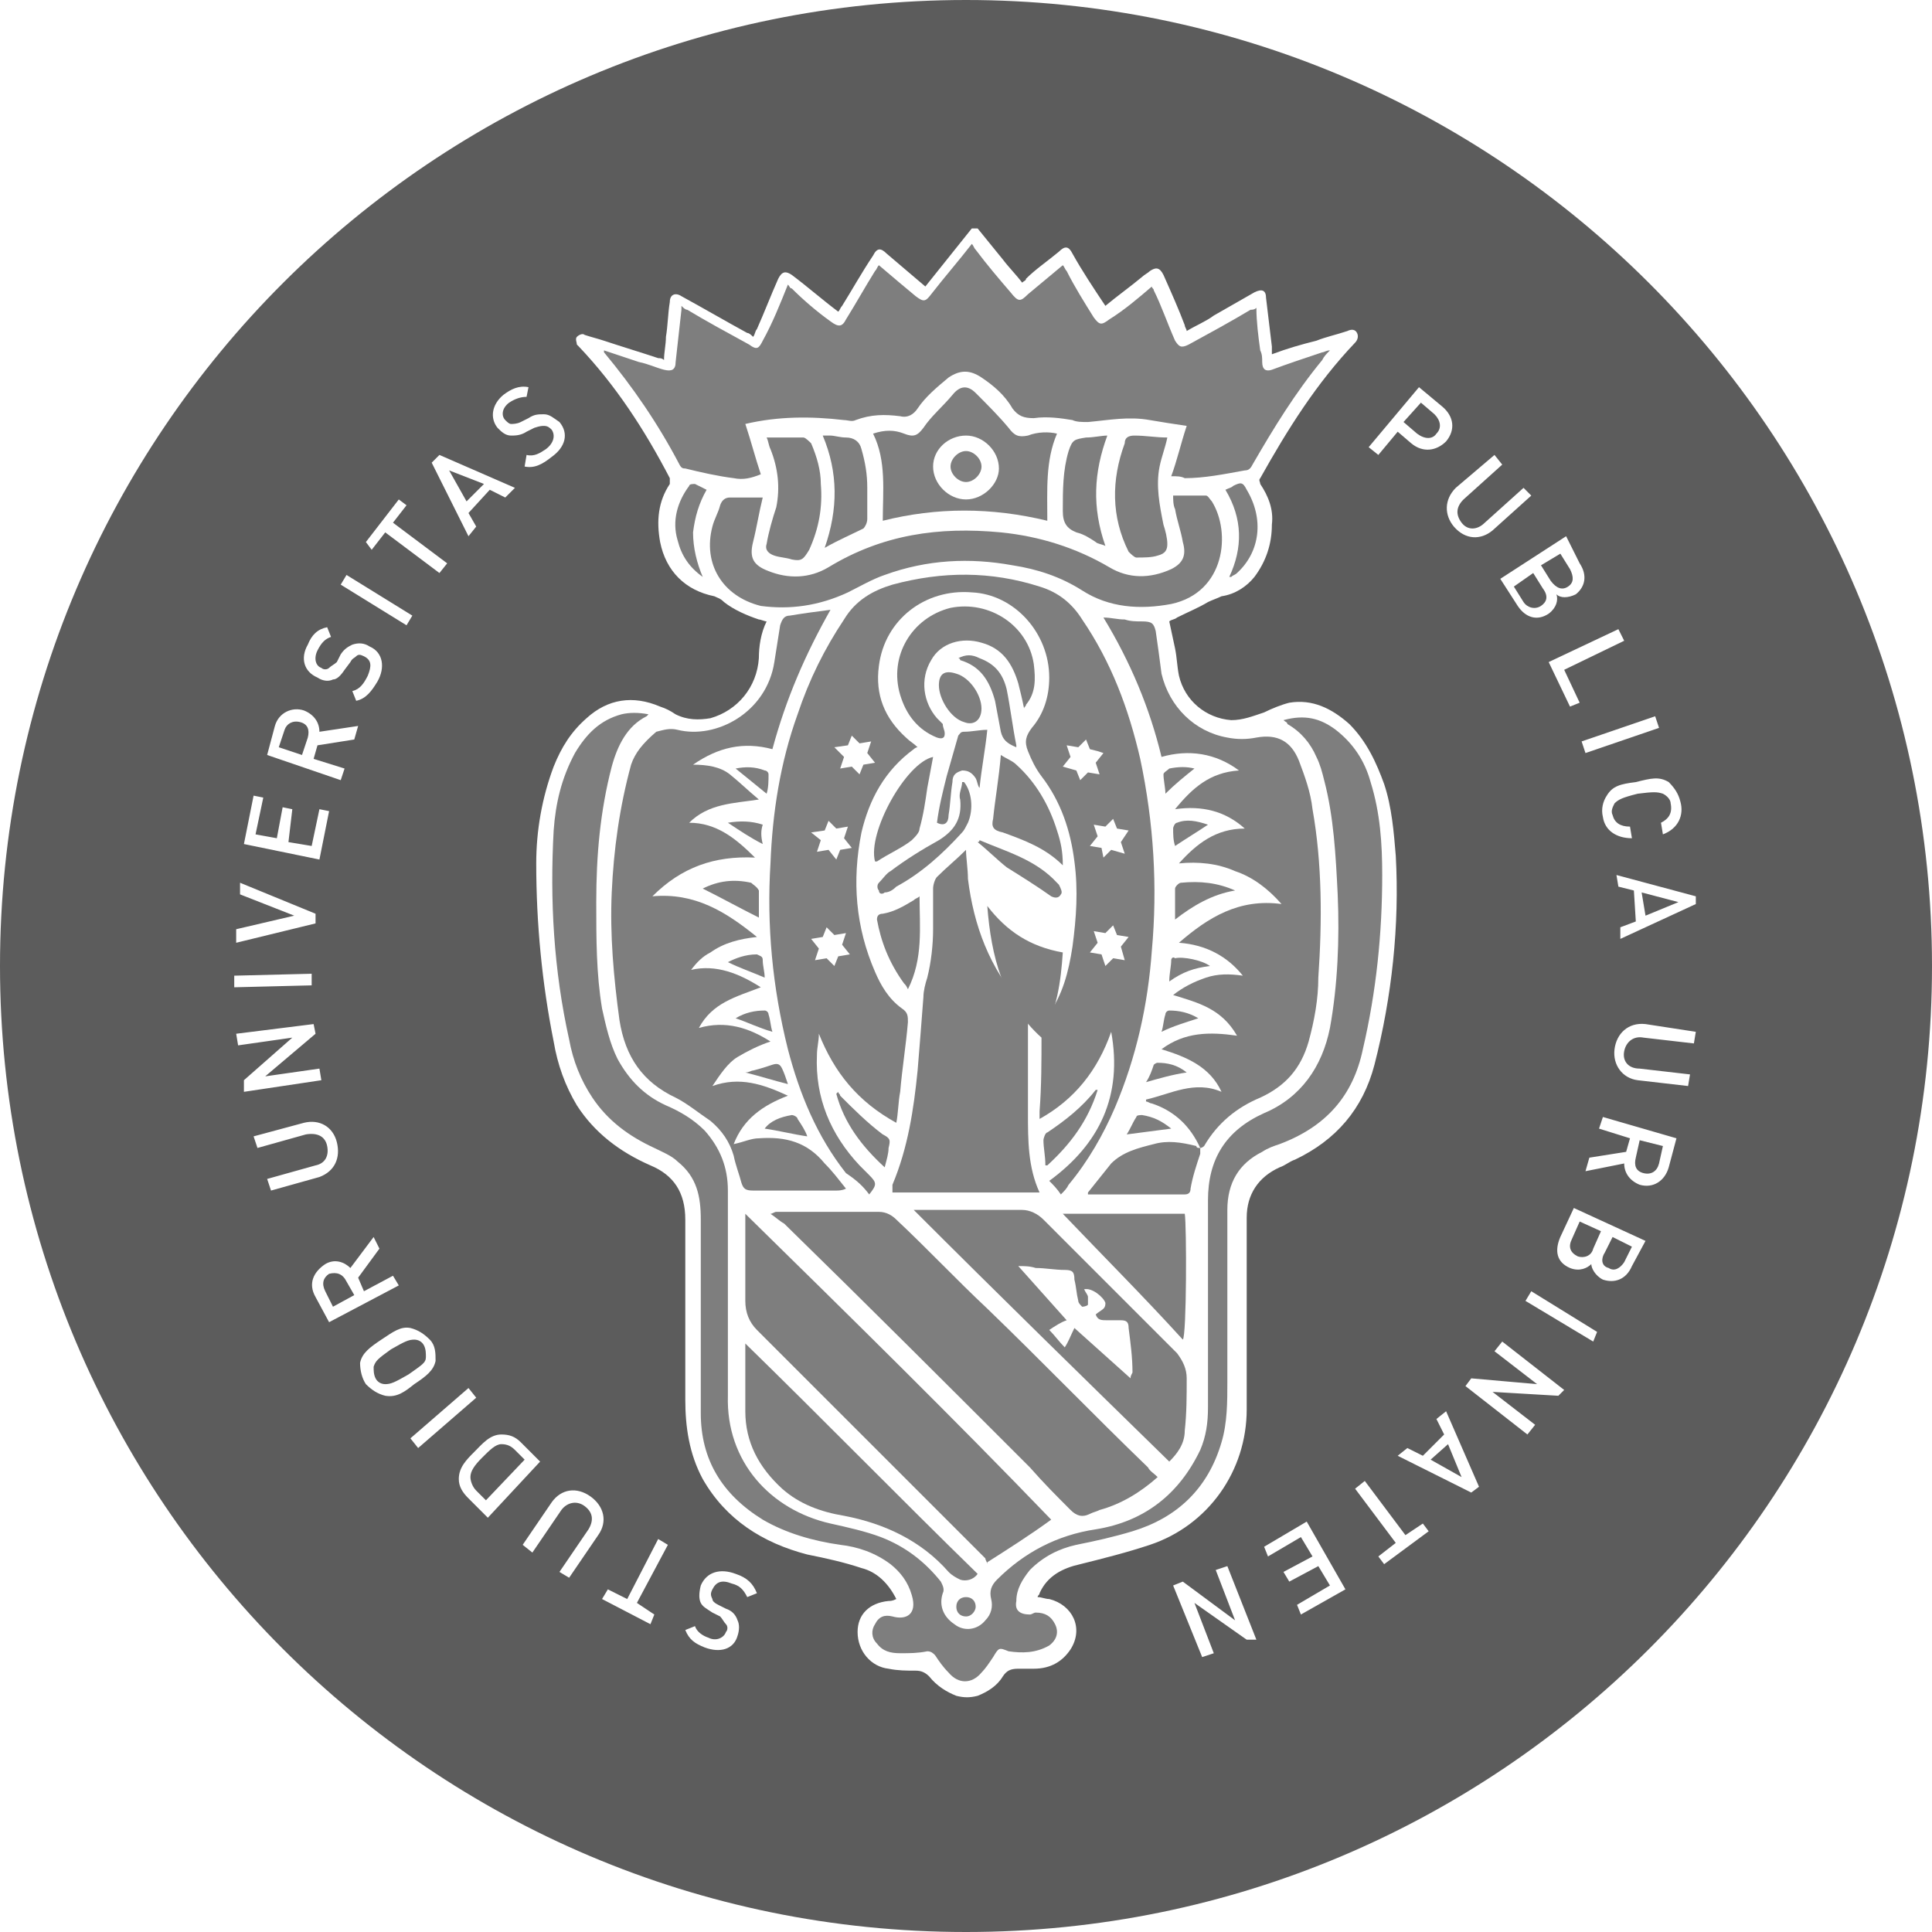
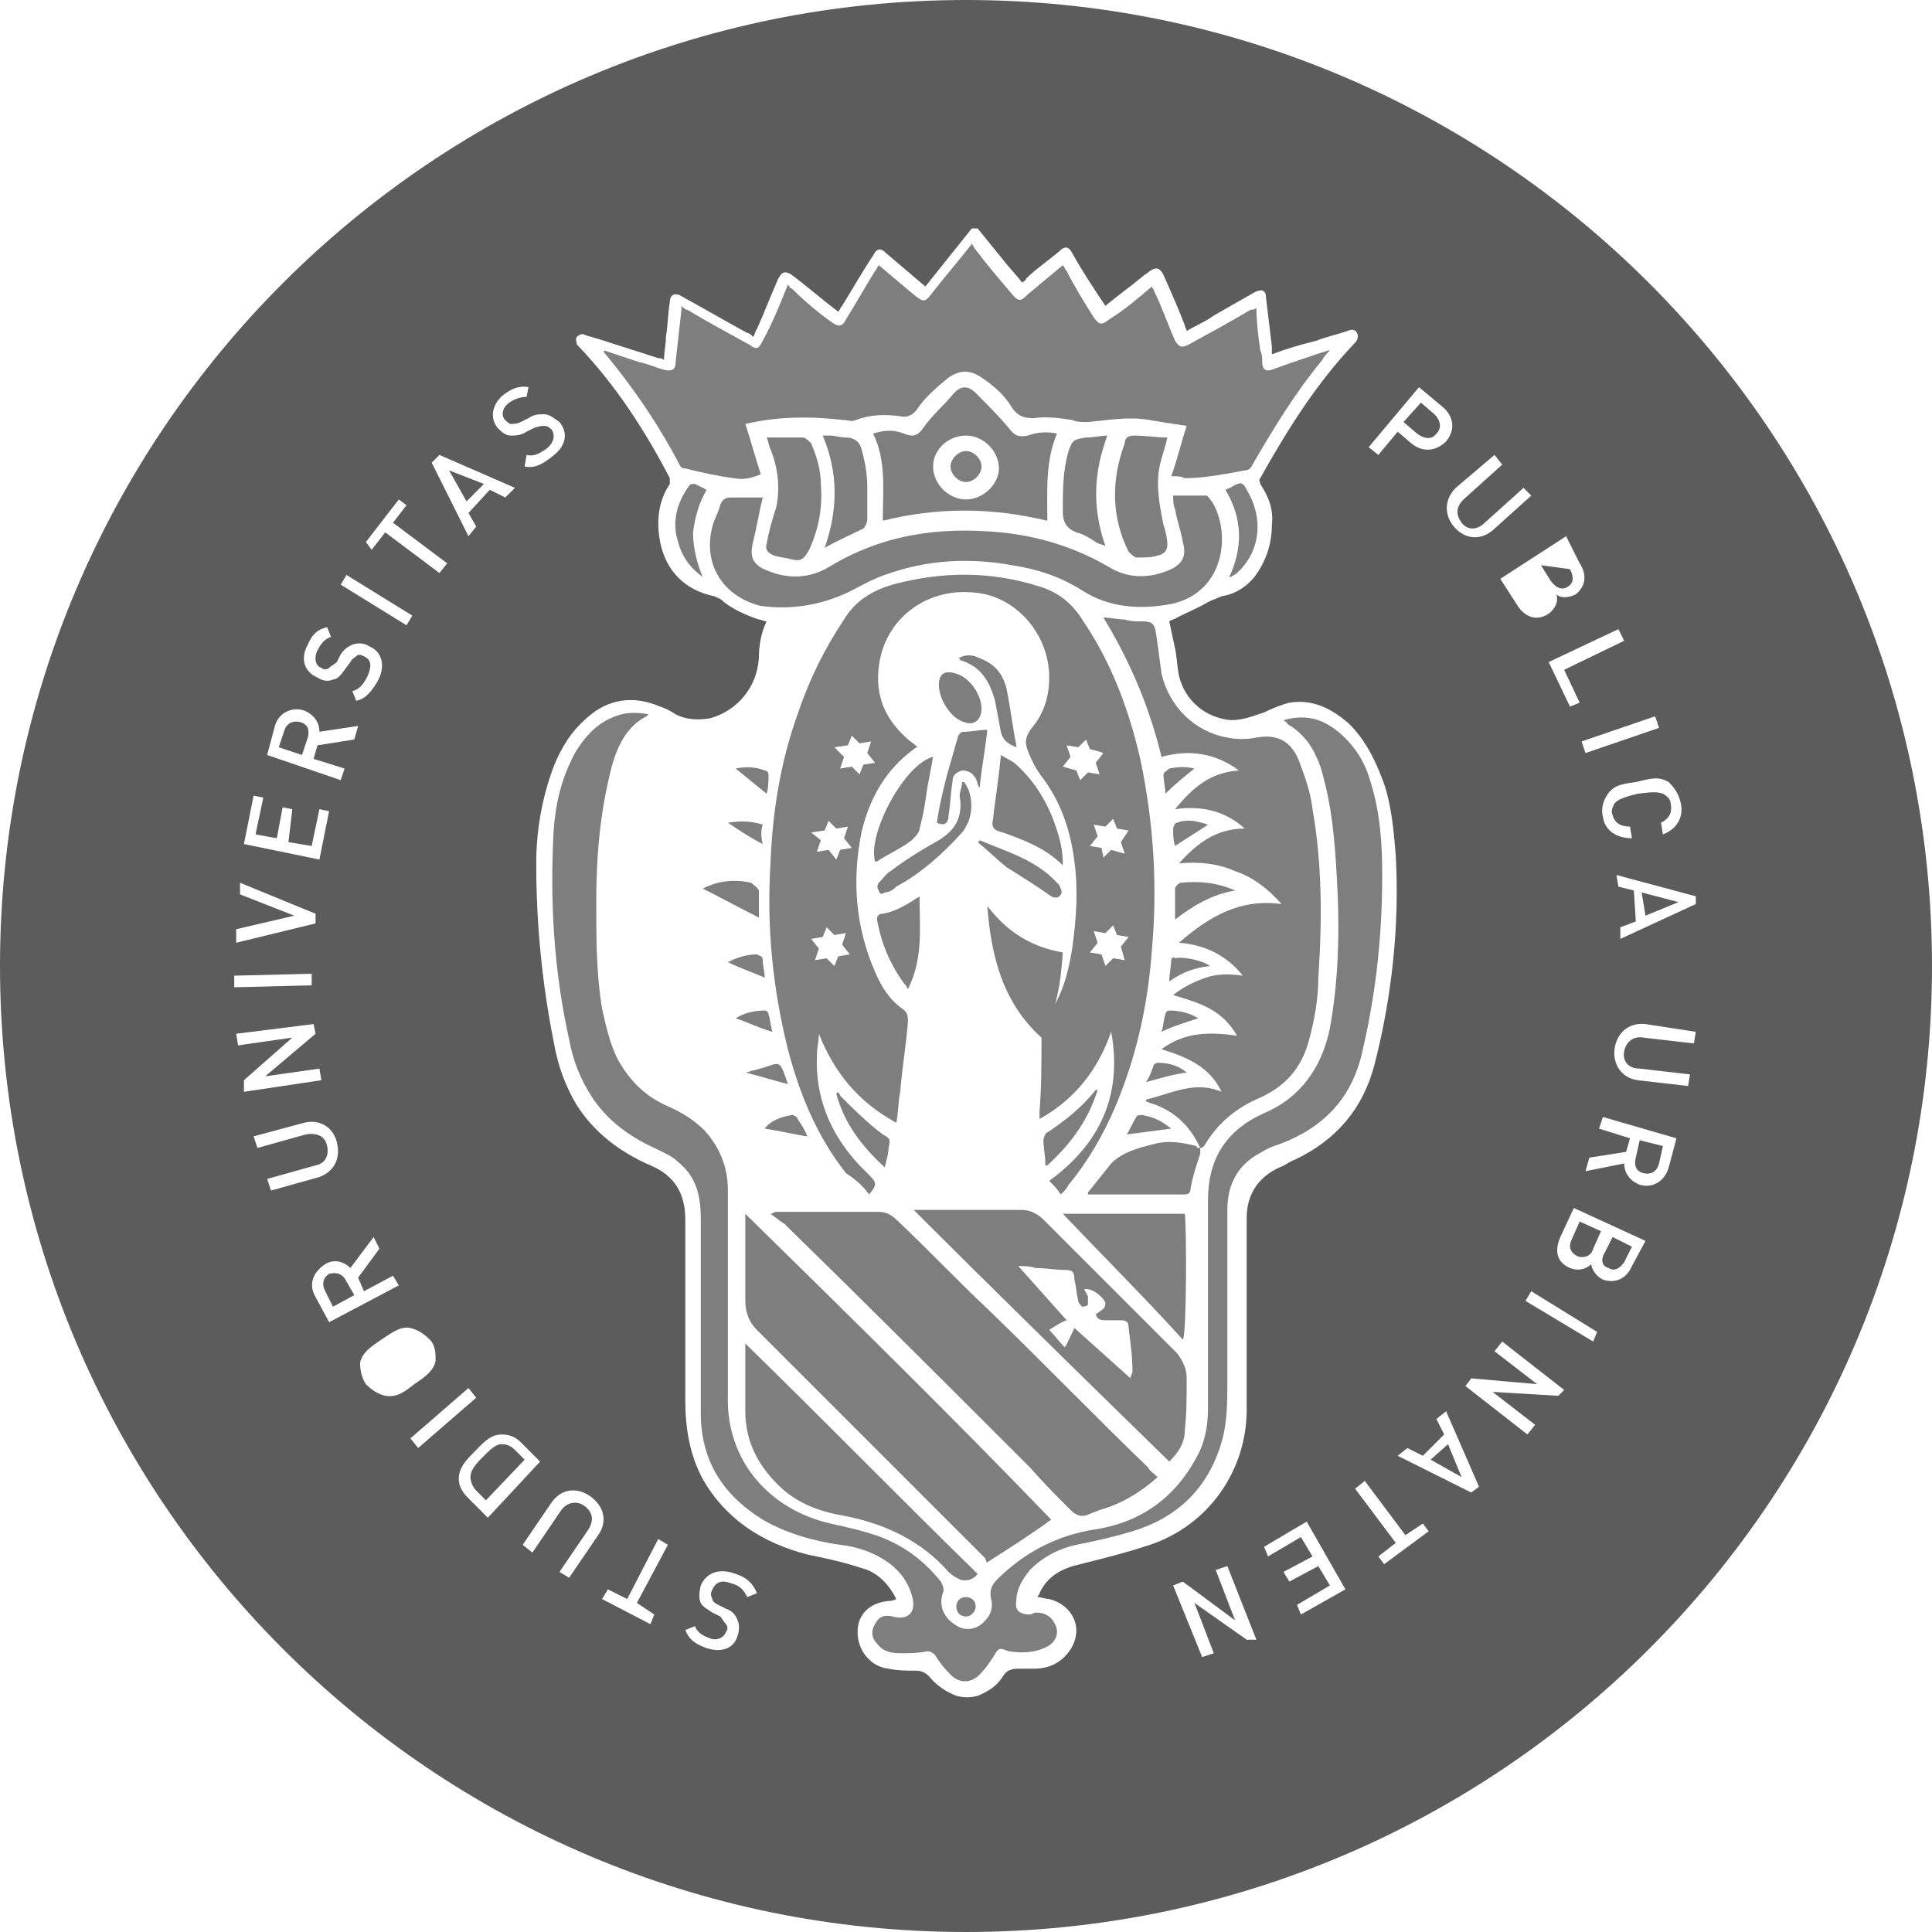
<svg xmlns="http://www.w3.org/2000/svg" width="150" height="150" viewBox="0 0 150 150" fill="none">
  <path d="M57.866 83.266C59.069 83.567 59.97 83.867 61.173 84.168C61.023 83.717 60.872 83.266 60.722 82.966C60.572 82.665 60.421 82.515 59.97 82.665C59.52 82.815 59.069 82.966 58.467 83.116C58.317 83.116 58.167 83.266 57.866 83.266Z" fill="#7E7E7E" />
  <path d="M88.227 86.724C87.927 87.174 87.776 87.625 87.476 88.076C88.678 87.926 89.73 87.776 90.933 87.625C90.181 87.024 89.58 86.724 88.678 86.573C88.528 86.573 88.227 86.573 88.227 86.724Z" fill="#7E7E7E" />
  <path d="M57.114 79.058C58.016 79.358 58.918 79.809 59.97 80.11C59.82 79.659 59.82 79.208 59.669 78.757C59.669 78.607 59.519 78.457 59.369 78.457C58.617 78.457 57.866 78.607 57.114 79.058Z" fill="#7E7E7E" />
  <path d="M89.58 82.665C89.429 83.116 89.279 83.567 88.978 84.018C90.031 83.717 91.083 83.416 92.135 83.266C91.383 82.665 90.632 82.515 89.88 82.515C89.73 82.515 89.58 82.665 89.58 82.665Z" fill="#7E7E7E" />
  <path d="M56.514 74.699C57.416 75.15 58.317 75.45 59.369 75.901C59.369 75.45 59.219 74.999 59.219 74.549C59.219 74.248 59.069 74.248 58.768 74.098C57.866 74.098 57.115 74.398 56.514 74.699Z" fill="#7E7E7E" />
  <path d="M59.669 60.12C59.669 59.97 59.519 59.819 59.369 59.819C58.617 59.519 57.866 59.519 57.114 59.669C57.866 60.27 58.768 61.022 59.519 61.623C59.669 61.172 59.669 60.571 59.669 60.12Z" fill="#7E7E7E" />
  <path d="M58.318 68.537C56.965 68.236 55.763 68.387 54.56 68.988C56.064 69.739 57.416 70.491 58.919 71.242C58.919 70.641 58.919 69.89 58.919 69.138C58.769 68.838 58.468 68.687 58.318 68.537Z" fill="#7E7E7E" />
  <path d="M59.219 64.028C58.317 63.727 57.416 63.727 56.514 63.877C57.416 64.479 58.317 65.08 59.219 65.531C59.069 64.93 59.069 64.479 59.219 64.028Z" fill="#7E7E7E" />
  <path d="M91.985 94.238H82.516C85.672 97.545 88.828 100.701 91.834 104.008C92.135 103.707 92.135 95.14 91.985 94.238Z" fill="#7E7E7E" />
  <path d="M81.613 69.589C81.913 69.74 82.214 69.74 82.364 69.439C82.515 69.289 82.364 68.988 82.214 68.687L82.064 68.537C80.41 66.734 78.156 66.132 76.052 65.231C76.052 65.231 76.052 65.381 75.901 65.381C76.653 65.982 77.404 66.734 78.156 67.335C79.358 68.086 80.561 68.838 81.613 69.589Z" fill="#7E7E7E" />
-   <path d="M80.262 51.553C79.811 48.547 76.805 46.593 73.799 47.194C70.793 47.946 68.989 50.952 69.891 53.958C70.342 55.461 71.244 56.663 72.747 57.264C73.198 57.415 73.348 57.264 73.348 56.964C73.348 56.663 73.198 56.513 73.198 56.212C73.047 56.062 72.897 55.912 72.747 55.761C71.695 54.559 71.394 52.755 72.296 51.252C73.047 49.9 74.701 49.449 76.204 49.9C77.857 50.35 78.609 51.553 79.059 53.056C79.21 53.657 79.36 54.258 79.51 55.01C79.51 54.859 79.661 54.859 79.661 54.709C80.412 53.807 80.412 52.755 80.262 51.553Z" fill="#7E7E7E" />
  <path d="M78.909 59.369C78.608 59.068 78.157 58.918 77.706 58.617C77.556 60.421 77.255 62.074 77.105 63.577C76.955 64.178 77.105 64.479 77.857 64.629C79.51 65.23 81.163 65.832 82.516 67.184C82.516 66.132 82.366 65.381 82.065 64.479C81.464 62.525 80.412 60.721 78.909 59.369Z" fill="#7E7E7E" />
  <path d="M68.688 69.288C68.988 69.288 69.289 69.138 69.59 68.837C71.543 67.785 73.197 66.282 74.7 64.629C74.85 64.479 75 64.178 75.151 63.877C75.602 62.825 75.451 61.473 74.85 60.721H74.7C74.7 61.172 74.399 61.623 74.549 62.074C74.7 63.577 74.099 64.479 72.896 65.23C71.543 65.982 70.341 66.733 69.139 67.635C68.838 67.785 68.537 68.236 68.237 68.537C68.086 68.687 68.086 68.988 68.237 69.138C68.237 69.439 68.537 69.439 68.688 69.288Z" fill="#7E7E7E" />
  <path d="M73.648 63.276C73.798 62.374 73.798 61.623 73.948 60.721C73.948 60.12 74.249 59.97 74.7 59.819C75.151 59.819 75.451 59.97 75.752 60.421C75.902 60.721 75.902 61.022 76.053 61.172C76.203 59.669 76.504 58.166 76.654 56.663C76.053 56.663 75.451 56.813 74.85 56.813C74.55 56.813 74.55 56.964 74.399 57.114C74.099 58.166 73.798 59.218 73.498 60.27C73.197 61.473 72.896 62.675 72.746 63.877C73.347 64.178 73.648 63.877 73.648 63.276Z" fill="#7E7E7E" />
  <path d="M72.895 53.206C72.895 54.258 73.797 55.761 74.849 56.062C75.601 56.363 76.202 55.912 76.202 55.01C76.202 53.958 75.3 52.605 74.248 52.305C73.346 52.004 72.895 52.305 72.895 53.206Z" fill="#7E7E7E" />
  <path d="M85.071 84.619C84.019 85.972 82.666 87.024 81.313 87.926C81.163 87.926 81.013 88.377 81.013 88.527C81.013 89.128 81.163 89.729 81.163 90.481H81.313C83.117 88.828 84.47 87.024 85.221 84.619H85.071Z" fill="#7E7E7E" />
  <path d="M77.254 54.409C77.404 55.16 77.555 56.062 77.705 56.814C77.855 57.415 78.156 57.716 78.907 58.016C78.907 57.866 78.907 57.866 78.907 57.866C78.607 56.363 78.457 55.01 78.156 53.507C77.855 52.305 77.254 51.553 76.052 51.102C75.451 50.802 75 50.802 74.398 51.102C74.549 51.102 74.549 51.253 74.549 51.253C76.052 51.704 76.803 52.756 77.254 54.409Z" fill="#7E7E7E" />
  <path d="M39.981 112.575C39.681 112.275 39.38 112.125 38.929 112.125C38.478 112.125 38.027 112.575 37.426 113.177C36.825 113.778 36.524 114.229 36.524 114.68C36.524 114.98 36.675 115.431 36.975 115.732L37.727 116.483L40.733 113.327L39.981 112.575Z" fill="#5C5C5C" />
  <path d="M23.297 56.062C22.696 55.912 22.245 56.212 22.095 56.663L21.644 58.016L23.447 58.617L23.898 57.264C24.048 56.663 23.898 56.212 23.297 56.062Z" fill="#5C5C5C" />
  <path d="M34.87 36.523L36.223 38.928L37.575 37.575L34.87 36.523Z" fill="#5C5C5C" />
  <path d="M25.552 98.897C25.101 99.198 24.951 99.649 25.251 100.25L25.852 101.453L27.506 100.551L26.904 99.499C26.604 98.897 26.153 98.747 25.552 98.897Z" fill="#5C5C5C" />
-   <path d="M33.067 105.361C33.067 105.06 33.067 104.759 32.917 104.459C32.766 104.158 32.466 104.008 32.165 104.008C31.714 104.008 31.414 104.158 30.361 104.759C29.309 105.511 29.159 105.661 29.009 106.112C29.009 106.413 29.009 106.713 29.159 107.014C29.309 107.314 29.61 107.465 29.911 107.465C30.361 107.465 30.662 107.314 31.714 106.713C32.766 105.962 33.067 105.811 33.067 105.361Z" fill="#5C5C5C" />
  <path d="M71.393 64.329C71.694 63.277 71.844 62.224 71.995 61.172C72.145 60.421 72.295 59.519 72.445 58.768C70.341 59.218 67.335 64.629 67.936 66.884H68.087C68.989 66.283 70.041 65.832 70.792 65.231C71.093 64.93 71.393 64.629 71.393 64.329Z" fill="#7E7E7E" />
  <path d="M130.312 70.04L127.456 69.289L127.757 71.092L130.312 70.04Z" fill="#5C5C5C" />
-   <path d="M121.745 45.541C122.196 45.241 122.196 44.79 121.895 44.189L121.144 42.986L119.641 43.888L120.392 45.09C120.843 45.692 121.294 45.842 121.745 45.541Z" fill="#5C5C5C" />
+   <path d="M121.745 45.541C122.196 45.241 122.196 44.79 121.895 44.189L119.641 43.888L120.392 45.09C120.843 45.692 121.294 45.842 121.745 45.541Z" fill="#5C5C5C" />
  <path d="M111.523 33.667C111.974 33.216 111.823 32.615 111.373 32.164L110.32 31.262L108.968 32.765L110.02 33.667C110.621 34.118 111.222 34.118 111.523 33.667Z" fill="#5C5C5C" />
-   <path d="M118.287 46.744C118.587 47.195 119.188 47.345 119.639 47.044C120.09 46.744 120.241 46.293 119.79 45.692L119.038 44.489L117.535 45.541L118.287 46.744Z" fill="#5C5C5C" />
  <path d="M61.473 86.573C60.572 86.724 59.82 87.024 59.369 87.625C60.421 87.776 61.624 88.076 62.676 88.227C62.526 87.776 62.225 87.325 61.924 86.874C61.924 86.724 61.624 86.573 61.473 86.573Z" fill="#7E7E7E" />
  <path d="M83.118 117.235C83.569 117.686 84.02 117.836 84.621 117.535C84.921 117.385 85.072 117.385 85.372 117.235C87.026 116.784 88.529 115.882 89.881 114.68C89.581 114.379 89.28 114.229 89.13 113.928C84.921 109.87 80.863 105.662 76.655 101.603C74.25 99.349 71.996 96.944 69.591 94.69C69.29 94.389 68.839 94.088 68.238 94.088C65.533 94.088 62.978 94.088 60.272 94.088C60.122 94.088 59.972 94.239 59.821 94.239C60.272 94.539 60.573 94.84 60.873 94.99C67.336 101.303 73.649 107.615 79.962 113.928C81.014 115.13 82.066 116.183 83.118 117.235Z" fill="#7E7E7E" />
  <path d="M76.654 121.443V121.292C78.307 120.24 79.96 119.188 81.614 117.986C73.948 110.02 65.982 102.204 57.866 94.238C57.866 94.539 57.866 94.689 57.866 94.689C57.866 96.793 57.866 98.898 57.866 101.002C57.866 101.904 58.167 102.655 58.768 103.256C64.63 109.118 70.642 115.13 76.504 120.992C76.504 121.142 76.654 121.292 76.654 121.443Z" fill="#7E7E7E" />
  <path d="M62.976 72.896L63.878 72.746L64.178 71.994L64.78 72.595L65.681 72.445L65.381 73.347L65.982 74.098L65.08 74.249L64.78 75L64.178 74.399L63.277 74.549L63.577 73.647L62.976 72.896ZM64.028 64.479L64.329 63.727L64.93 64.329L65.832 64.178L65.531 65.08L66.132 65.832L65.231 65.982L64.93 66.734L64.329 65.982L63.427 66.132L63.727 65.231L62.976 64.629L64.028 64.479ZM65.832 57.866L66.132 57.114L66.734 57.715L67.635 57.565L67.335 58.467L67.936 59.218L67.034 59.369L66.734 60.12L66.132 59.519L65.231 59.669L65.531 58.768L65.08 58.317L64.78 58.016L65.832 57.866ZM82.966 58.317L82.816 57.866L83.718 58.016L84.319 57.415L84.619 58.166L85.221 58.317L85.671 58.467L85.07 59.218L85.371 60.12L84.469 59.97L83.868 60.571L83.567 59.82L82.515 59.519L83.116 58.768L82.966 58.317ZM86.423 63.577L86.724 64.329L87.625 64.479L87.024 65.381L87.325 66.283L86.273 65.982L85.671 66.583L85.521 65.832L84.619 65.681L85.221 64.93L84.92 64.028L85.822 64.178L86.423 63.577ZM87.325 74.549L86.423 74.399L85.822 75L85.521 74.098L84.619 73.948L85.221 73.197L84.92 72.295L85.822 72.445L86.423 71.844L86.724 72.595L87.625 72.746L87.024 73.497L87.325 74.549ZM67.485 92.736C68.086 91.984 68.086 91.834 67.485 91.233C67.184 90.932 67.034 90.782 66.734 90.481C64.479 88.076 63.277 85.221 63.427 81.914C63.427 81.313 63.577 80.862 63.577 80.261C64.78 83.267 66.583 85.521 69.589 87.174C69.74 86.423 69.74 85.521 69.89 84.77C70.04 82.966 70.341 81.162 70.491 79.359C70.491 78.908 70.491 78.607 70.04 78.307C68.988 77.555 68.387 76.503 67.936 75.451C66.433 71.994 66.132 68.387 66.884 64.629C67.485 62.074 68.687 59.82 70.942 58.166C70.942 58.166 71.092 58.016 71.243 58.016C70.942 57.715 70.641 57.565 70.341 57.265C68.687 55.762 67.936 53.958 68.237 51.703C68.687 48.096 71.844 45.691 75.451 45.992C78.757 46.142 81.463 49.148 81.463 52.605C81.463 54.108 81.012 55.461 80.11 56.513C79.659 57.114 79.509 57.565 79.81 58.317C80.11 59.068 80.411 59.669 80.862 60.271C82.365 62.224 83.116 64.479 83.417 66.884C83.718 69.138 83.567 71.243 83.267 73.497C82.966 75.451 82.515 77.255 81.313 78.908C81.012 79.359 80.862 79.81 80.862 80.411C80.862 82.365 80.862 84.319 80.712 86.273C80.712 86.423 80.712 86.724 80.712 86.874C83.417 85.371 85.221 83.116 86.273 80.11C87.174 85.07 85.371 88.828 81.463 91.683C81.764 91.984 82.064 92.285 82.365 92.736C82.665 92.435 82.816 92.285 82.966 91.984C84.469 90.18 85.671 88.076 86.573 85.972C88.227 82.064 89.128 78.006 89.429 73.798C89.88 68.838 89.579 63.878 88.527 58.918C87.625 55.01 86.273 51.403 84.018 48.096C83.267 46.894 82.215 45.992 80.712 45.541C76.954 44.339 73.196 44.339 69.289 45.391C67.786 45.842 66.433 46.593 65.531 48.096C64.028 50.351 62.826 52.756 61.924 55.461C60.571 59.218 59.97 63.126 59.82 67.034C59.519 71.844 59.97 76.653 61.172 81.463C62.074 84.92 63.427 88.227 65.681 91.082C66.583 91.683 67.034 92.134 67.485 92.736Z" fill="#7E7E7E" />
  <path d="M75.001 123.998C74.55 123.998 74.249 124.299 74.249 124.75C74.249 125.2 74.55 125.501 75.001 125.501C75.451 125.501 75.752 125.05 75.752 124.75C75.752 124.299 75.451 123.998 75.001 123.998Z" fill="#7E7E7E" />
  <path d="M57.866 104.309C57.866 104.609 57.866 104.759 57.866 104.91C57.866 106.413 57.866 108.066 57.866 109.569C57.866 111.974 58.918 113.928 60.722 115.581C62.075 116.784 63.728 117.385 65.531 117.685C68.688 118.287 71.544 119.639 73.648 122.044C73.948 122.345 74.249 122.495 74.55 122.645C75.001 122.796 75.602 122.645 75.902 122.194C69.89 116.333 64.028 110.321 57.866 104.309Z" fill="#7E7E7E" />
  <path d="M89.579 88.827C88.377 89.128 87.174 89.429 86.272 90.33C85.671 91.082 85.07 91.833 84.469 92.585C84.469 92.585 84.469 92.585 84.469 92.735H85.07H90.932C91.232 92.735 91.533 92.735 91.984 92.735C92.284 92.735 92.435 92.585 92.435 92.284C92.585 91.382 92.886 90.481 93.186 89.579C93.186 89.429 93.186 89.278 93.186 89.128C93.036 89.128 92.886 89.128 92.886 88.978C91.683 88.677 90.631 88.527 89.579 88.827Z" fill="#7E7E7E" />
  <path d="M89.729 48.998C89.579 48.397 89.428 48.246 88.677 48.246C88.226 48.246 87.775 48.246 87.324 48.096C86.723 48.096 86.272 47.946 85.671 47.946C87.775 51.403 89.278 55.01 90.18 58.767C92.284 58.166 94.388 58.467 96.192 59.82C93.937 59.97 92.585 61.172 91.232 62.826C93.336 62.525 95.14 62.976 96.643 64.329C94.388 64.329 92.885 65.531 91.533 67.034C93.036 66.884 94.539 67.034 95.891 67.635C97.244 68.086 98.447 68.988 99.499 70.19C96.192 69.739 93.787 71.242 91.533 73.196C93.637 73.347 95.29 74.248 96.493 75.751C95.44 75.601 94.539 75.601 93.637 75.902C92.735 76.202 91.833 76.653 91.082 77.254C93.036 77.856 94.839 78.306 96.042 80.411C93.937 80.11 91.984 80.11 90.18 81.463C92.134 82.064 93.937 82.816 94.839 84.769C92.735 83.868 90.931 84.92 88.978 85.371C88.978 85.521 88.978 85.521 88.978 85.521C89.128 85.521 89.278 85.671 89.428 85.671C91.232 86.272 92.434 87.475 93.186 89.128C93.336 89.128 93.487 88.978 93.487 88.978C94.539 87.174 96.042 85.972 97.845 85.22C99.799 84.319 101.002 82.966 101.603 80.862C102.054 79.208 102.354 77.555 102.354 75.902C102.655 71.543 102.655 67.034 101.903 62.826C101.753 61.473 101.302 60.27 100.851 59.068C100.25 57.565 99.198 56.964 97.545 57.264C96.793 57.415 96.042 57.415 95.29 57.264C92.735 56.813 90.781 54.86 90.18 52.304C90.03 51.102 89.879 50.05 89.729 48.998Z" fill="#7E7E7E" />
  <path d="M84.319 33.968C83.417 34.118 83.267 34.118 82.966 35.02C82.516 36.523 82.516 38.026 82.516 39.68C82.516 40.581 82.816 41.032 83.568 41.333C84.169 41.483 84.62 41.784 85.071 42.084C85.221 42.235 85.522 42.235 85.822 42.385C84.77 39.379 84.92 36.674 85.972 33.818C85.522 33.818 84.92 33.968 84.319 33.968Z" fill="#7E7E7E" />
  <path d="M131.513 81.012L127.605 80.561C126.854 80.411 126.253 80.862 126.102 81.613C125.952 82.365 126.403 82.966 127.305 82.966L131.212 83.417L131.062 84.319L127.154 83.868C125.952 83.717 125.2 82.665 125.351 81.463C125.501 80.26 126.403 79.359 127.756 79.509L131.663 80.11L131.513 81.012ZM129.559 90.631C129.259 91.683 128.357 92.285 127.305 91.984C126.553 91.683 126.102 91.082 126.102 90.331L123.096 90.932L123.397 89.88L126.253 89.429L126.553 88.377L124.148 87.625L124.449 86.723L130.16 88.377L129.559 90.631ZM126.703 98.297C126.253 99.349 125.351 99.649 124.449 99.349C123.848 99.048 123.547 98.447 123.547 98.146C123.246 98.447 122.645 98.748 121.894 98.447C120.842 97.996 120.691 97.094 121.142 96.042L122.194 93.788L127.756 96.343L126.703 98.297ZM123.697 104.158L118.437 101.002L118.888 100.251L123.998 103.407L123.697 104.158ZM120.992 108.367L115.882 108.066L119.188 110.621L118.587 111.373L113.778 107.615L114.228 107.014L119.339 107.465L116.032 104.91L116.633 104.158L121.443 107.916L120.992 108.367ZM114.228 115.882L108.517 113.026L109.269 112.425L110.471 113.026L112.124 111.373L111.523 110.17L112.275 109.569L114.83 115.431L114.228 115.882ZM107.465 121.443L107.014 120.842L108.367 119.79L105.21 115.581L105.962 114.98L109.118 119.188L110.471 118.287L110.922 118.888L107.465 121.443ZM101.002 125.351L100.701 124.599L103.257 123.096L102.355 121.593L100.1 122.796L99.649 122.044L101.904 120.842L101.002 119.339L98.447 120.842L98.146 120.09L101.453 118.136L104.459 123.397L101.002 125.351ZM96.794 94.539C96.794 96.493 96.794 98.447 96.794 100.401C96.794 103.407 96.794 106.413 96.794 109.419C96.794 114.228 93.788 118.437 89.279 119.94C87.475 120.541 85.671 120.992 83.868 121.443C82.515 121.743 81.313 122.345 80.711 123.697C80.711 123.848 80.561 123.848 80.561 123.998C80.862 123.998 81.162 124.148 81.463 124.148C83.266 124.599 84.168 126.403 83.116 128.056C82.515 128.958 81.613 129.559 80.26 129.559C79.81 129.559 79.509 129.559 79.058 129.559C78.457 129.559 78.156 129.709 77.856 130.16C77.405 130.912 76.653 131.363 75.902 131.663C75.301 131.814 74.85 131.814 74.249 131.663C73.497 131.363 72.746 130.912 72.144 130.16C71.844 129.86 71.543 129.709 71.092 129.709C70.341 129.709 69.74 129.709 68.988 129.559C67.635 129.409 66.583 128.206 66.583 126.703C66.583 125.351 67.485 124.449 68.988 124.299C69.138 124.299 69.289 124.299 69.589 124.148C68.988 122.946 68.086 122.044 66.884 121.743C65.531 121.293 64.178 120.992 62.675 120.691C59.218 119.79 56.363 117.986 54.559 114.83C53.507 112.876 53.206 110.772 53.206 108.667C53.206 104.008 53.206 99.349 53.206 94.689C53.206 92.585 52.305 91.233 50.501 90.481C48.096 89.429 46.142 87.926 44.79 85.822C43.888 84.319 43.287 82.665 42.986 80.862C42.084 76.353 41.633 71.693 41.633 67.034C41.633 64.479 42.084 61.924 42.986 59.519C43.587 58.016 44.339 56.814 45.541 55.761C47.194 54.258 49.148 53.958 51.252 54.86C51.703 55.01 52.004 55.16 52.455 55.461C53.357 55.912 54.258 55.912 55.16 55.761C57.264 55.16 58.767 53.357 58.918 51.102C58.918 50.2 59.068 49.148 59.519 48.246C59.369 48.246 59.068 48.096 58.918 48.096C58.016 47.796 56.964 47.345 56.212 46.743C55.912 46.443 55.761 46.443 55.461 46.293C53.206 45.842 51.703 44.339 51.252 42.084C50.952 40.431 51.102 38.928 52.004 37.575C52.004 37.425 52.004 37.275 52.004 37.124C50.05 33.367 47.796 29.91 44.94 26.904L44.79 26.753C44.79 26.603 44.639 26.303 44.79 26.152C44.94 26.002 45.24 25.852 45.391 26.002C45.842 26.152 46.443 26.303 46.894 26.453C48.246 26.904 49.749 27.355 51.102 27.806C51.252 27.806 51.403 27.806 51.553 27.956C51.553 27.355 51.703 26.753 51.703 26.152C51.854 25.25 51.854 24.349 52.004 23.447C52.004 22.846 52.455 22.695 52.906 22.996C54.559 23.898 56.363 24.95 58.016 25.852C58.166 25.852 58.317 26.002 58.467 26.152C58.617 26.002 58.617 25.701 58.767 25.551C59.369 24.198 59.82 22.996 60.421 21.643C60.721 21.042 61.022 21.042 61.473 21.343C62.675 22.244 63.878 23.297 65.08 24.198C65.231 24.048 65.231 23.898 65.381 23.747C66.132 22.545 66.884 21.192 67.786 19.84C68.086 19.238 68.387 19.238 68.838 19.689C69.89 20.591 70.792 21.343 71.844 22.244C73.046 20.741 74.249 19.238 75.451 17.735H75.902C76.503 18.487 77.254 19.389 77.856 20.14C78.307 20.741 78.908 21.343 79.359 21.944C79.509 21.794 79.659 21.794 79.659 21.643C80.411 20.892 81.313 20.291 82.214 19.539C82.665 19.088 82.966 19.088 83.266 19.689C84.018 21.042 84.92 22.395 85.822 23.747C86.724 22.996 87.775 22.244 88.677 21.493C88.828 21.343 89.128 21.192 89.279 21.042C89.73 20.741 90.03 20.741 90.331 21.343C90.932 22.695 91.533 24.048 91.984 25.25C91.984 25.401 92.134 25.551 92.134 25.701C92.886 25.25 93.637 24.95 94.239 24.499C95.291 23.898 96.343 23.297 97.395 22.695C97.996 22.395 98.297 22.545 98.297 23.146C98.447 24.349 98.597 25.701 98.748 26.904C98.748 27.054 98.748 27.204 98.748 27.505C99.95 27.054 101.002 26.753 102.204 26.453C102.956 26.152 103.707 26.002 104.609 25.701C104.91 25.551 105.21 25.551 105.361 25.852C105.511 26.152 105.361 26.453 105.21 26.603C102.204 29.759 99.95 33.367 97.846 37.124C97.695 37.275 97.846 37.425 97.846 37.575C98.447 38.477 98.898 39.529 98.748 40.731C98.748 42.234 98.297 43.587 97.395 44.79C96.794 45.541 95.892 46.142 94.84 46.293C94.539 46.443 94.088 46.593 93.788 46.743C93.036 47.194 92.285 47.495 91.383 47.946C91.233 48.096 90.932 48.096 90.782 48.246C90.932 48.998 91.082 49.599 91.233 50.351C91.383 51.102 91.383 51.703 91.533 52.455C91.984 54.409 93.637 55.761 95.591 55.912C96.493 55.912 97.245 55.611 98.146 55.311C98.748 55.01 99.499 54.709 100.1 54.559C101.904 54.258 103.407 55.01 104.76 56.212C106.112 57.565 106.864 59.218 107.465 60.872C108.066 62.675 108.216 64.629 108.367 66.433C108.667 71.844 108.066 77.405 106.713 82.665C105.812 86.122 103.707 88.527 100.551 90.03C100.1 90.18 99.8 90.481 99.349 90.631C97.695 91.383 96.794 92.736 96.794 94.539ZM96.794 127.305L92.736 124.449L94.239 128.357L93.337 128.657L91.082 123.096L91.834 122.796L95.892 125.802L94.389 121.894L95.291 121.593L97.545 127.305H96.794ZM58.016 123.998C57.715 123.397 57.415 123.096 56.814 122.946C56.062 122.645 55.611 122.796 55.311 123.397C55.16 123.697 55.16 123.848 55.311 124.148C55.311 124.299 55.461 124.449 55.761 124.599L56.363 124.9C56.814 125.05 57.114 125.351 57.264 125.802C57.415 126.102 57.415 126.553 57.264 127.004C56.964 128.056 55.912 128.357 54.709 127.906C53.958 127.605 53.507 127.305 53.206 126.553L53.958 126.253C54.108 126.703 54.559 127.004 55.01 127.154C55.611 127.455 56.212 127.154 56.363 126.703C56.513 126.553 56.513 126.253 56.363 126.102C56.212 125.952 56.062 125.651 55.912 125.501L55.311 125.2C54.86 124.9 54.559 124.749 54.409 124.449C54.258 124.148 54.258 123.697 54.409 123.096C54.86 122.044 55.912 121.743 57.114 122.194C58.016 122.495 58.467 122.946 58.767 123.697L58.016 123.998ZM50.802 125.351L50.501 126.102L46.743 124.148L47.194 123.397L48.697 124.148L51.102 119.489L51.854 119.94L49.449 124.449L50.802 125.351ZM44.188 122.495L43.437 122.044L45.691 118.737C46.142 117.986 45.992 117.385 45.391 116.934C44.79 116.483 44.038 116.633 43.587 117.234L41.333 120.541L40.581 119.94L42.836 116.633C43.587 115.581 44.79 115.431 45.842 116.182C46.894 116.934 47.194 118.136 46.443 119.188L44.188 122.495ZM36.373 116.333C35.922 115.882 35.621 115.431 35.621 114.83C35.621 113.928 36.222 113.327 36.824 112.725C37.425 112.124 38.026 111.373 38.928 111.373C39.529 111.373 39.98 111.523 40.431 111.974L41.934 113.477L37.876 117.836L36.373 116.333ZM31.864 111.673L36.373 107.766L36.974 108.517L32.465 112.425L31.864 111.673ZM29.91 108.367C29.309 108.216 28.858 107.916 28.407 107.465C28.106 107.014 27.956 106.413 27.956 105.812C28.106 105.06 28.707 104.609 29.609 104.008C30.511 103.407 31.112 102.956 31.864 103.106C32.465 103.257 32.916 103.557 33.367 104.008C33.818 104.459 33.818 105.06 33.818 105.661C33.667 106.413 33.066 106.864 32.164 107.465C31.413 108.066 30.812 108.517 29.91 108.367ZM24.499 100.701C23.898 99.649 24.349 98.748 25.25 98.146C26.002 97.695 26.753 97.996 27.204 98.447L29.008 96.042L29.459 96.944L27.806 99.198L28.256 100.251L30.511 99.048L30.962 99.8L25.551 102.655L24.499 100.701ZM21.042 92.435L20.741 91.533L24.499 90.481C25.25 90.331 25.551 89.73 25.401 88.978C25.25 88.227 24.649 87.926 23.747 88.076L19.99 89.128L19.689 88.227L23.597 87.174C24.8 86.874 25.852 87.475 26.152 88.677C26.453 89.88 26.002 90.932 24.8 91.383L21.042 92.435ZM18.938 83.868L22.695 80.561L18.487 81.162L18.337 80.26L24.349 79.509L24.499 80.26L20.591 83.567L24.8 82.966L24.95 83.868L18.938 84.769V83.868ZM18.186 75.751L24.198 75.601V76.503L18.186 76.653V75.751ZM18.337 72.144L22.846 71.092L18.637 69.439V68.537L24.499 70.942V71.693L18.337 73.196V72.144ZM19.689 61.773L20.441 61.924L19.84 64.78L21.493 65.08L21.944 62.675L22.695 62.826L22.395 65.381L24.198 65.681L24.8 62.826L25.551 62.976L24.8 66.734L18.938 65.531L19.689 61.773ZM21.343 56.363C21.643 55.311 22.695 54.86 23.597 55.16C24.349 55.461 24.8 56.062 24.8 56.814L27.806 56.363L27.505 57.415L24.649 57.866L24.349 58.918L26.753 59.669L26.453 60.571L20.741 58.617L21.343 56.363ZM23.898 50.05C24.198 49.299 24.649 48.848 25.401 48.697L25.701 49.449C25.25 49.599 24.95 49.9 24.649 50.501C24.349 51.102 24.499 51.703 24.95 51.854C25.1 52.004 25.401 52.004 25.551 51.854C25.701 51.703 26.002 51.553 26.152 51.403L26.453 50.802C26.753 50.351 27.054 50.2 27.355 50.05C27.806 49.9 28.256 49.9 28.707 50.2C29.759 50.651 29.91 51.854 29.309 52.906C28.858 53.657 28.407 54.258 27.655 54.409L27.355 53.657C27.956 53.507 28.256 53.056 28.557 52.455C28.858 51.703 28.858 51.252 28.256 50.952C27.956 50.802 27.806 50.802 27.655 50.952C27.505 51.102 27.355 51.102 27.204 51.403L26.753 52.004C26.453 52.455 26.152 52.755 25.852 52.755C25.551 52.906 25.1 52.906 24.649 52.605C23.597 52.154 23.297 51.102 23.898 50.05ZM26.904 44.639L32.014 47.796L31.563 48.547L26.453 45.391L26.904 44.639ZM30.962 38.778L31.563 39.228L30.511 40.581L34.719 43.737L34.118 44.489L29.91 41.333L28.858 42.685L28.407 42.084L30.962 38.778ZM34.118 35.321L39.98 37.876L39.228 38.627L38.026 38.026L36.373 39.83L36.974 40.882L36.373 41.633L33.517 35.922L34.118 35.321ZM39.078 30.661C39.679 30.21 40.281 29.91 41.032 30.06L40.882 30.812C40.431 30.812 39.98 30.962 39.529 31.262C38.928 31.713 38.928 32.315 39.228 32.615C39.379 32.766 39.529 32.916 39.679 32.916C39.83 32.916 40.13 32.916 40.431 32.766L41.032 32.465C41.483 32.164 41.784 32.164 42.234 32.164C42.685 32.164 42.986 32.465 43.437 32.766C44.188 33.667 43.888 34.719 42.836 35.471C42.084 36.072 41.483 36.373 40.731 36.222L40.882 35.321C41.483 35.471 41.934 35.17 42.385 34.87C42.986 34.419 43.136 33.818 42.836 33.367C42.685 33.216 42.535 33.066 42.234 33.066C42.084 33.066 41.934 33.066 41.483 33.216L40.882 33.517C40.431 33.818 39.98 33.818 39.679 33.818C39.228 33.818 38.928 33.517 38.627 33.216C38.026 32.465 38.176 31.413 39.078 30.661ZM110.17 30.06L111.974 31.563C112.876 32.315 113.026 33.367 112.275 34.269C111.523 35.02 110.471 35.17 109.569 34.419L108.517 33.517L107.014 35.321L106.263 34.719L110.17 30.06ZM116.032 35.321L116.633 36.072L113.627 38.778C113.026 39.379 113.026 39.98 113.477 40.581C113.928 41.182 114.679 41.182 115.281 40.581L118.287 37.876L118.888 38.477L115.882 41.182C114.98 41.934 113.778 41.934 112.876 40.882C112.124 39.98 112.124 38.778 113.026 37.876L116.032 35.321ZM122.645 43.737C123.246 44.639 123.096 45.541 122.345 46.142C121.743 46.443 121.142 46.443 120.842 46.142C120.992 46.593 120.842 47.194 120.24 47.645C119.339 48.246 118.437 47.946 117.836 47.044L116.483 44.94L121.593 41.633L122.645 43.737ZM126.102 49.749L121.443 52.004L122.645 54.559L121.894 54.86L120.24 51.403L125.651 48.848L126.102 49.749ZM128.507 55.611L128.808 56.513L123.096 58.467L122.796 57.565L128.507 55.611ZM130.461 62.224C130.762 63.277 130.311 64.329 129.108 64.78L128.958 63.878C129.559 63.577 129.86 63.126 129.709 62.375C129.709 62.074 129.409 61.773 129.108 61.623C128.657 61.473 128.357 61.473 127.154 61.623C125.952 61.924 125.651 62.074 125.351 62.375C125.2 62.675 125.05 62.976 125.2 63.277C125.351 63.878 125.802 64.178 126.553 64.178L126.703 65.08C125.501 65.08 124.599 64.479 124.449 63.427C124.299 62.826 124.449 62.224 124.749 61.773C125.2 61.022 125.802 60.872 127.004 60.721C128.206 60.421 128.808 60.27 129.559 60.721C130.01 61.172 130.311 61.623 130.461 62.224ZM131.663 70.19L125.802 72.896V71.994L127.004 71.543L126.854 69.138L125.651 68.838L125.501 67.936L131.663 69.589V70.19ZM75 0C33.667 0 0 33.517 0 75C0 116.333 33.517 150 75 150C116.333 150 150 116.483 150 75C150 33.517 116.333 0 75 0Z" fill="#5C5C5C" />
  <path d="M54.86 38.026C54.559 37.876 54.259 37.725 53.958 37.575C53.808 37.575 53.507 37.575 53.507 37.725C52.606 38.928 52.155 40.431 52.606 41.934C52.906 43.136 53.507 44.038 54.559 44.79C54.109 43.737 53.808 42.535 53.808 41.333C53.958 40.13 54.259 39.078 54.86 38.026Z" fill="#7E7E7E" />
  <path d="M59.52 42.235C59.369 42.686 59.67 42.986 60.121 43.137C60.572 43.287 61.023 43.287 61.474 43.437C62.225 43.587 62.375 43.437 62.826 42.686C63.578 41.032 63.878 39.379 63.728 37.575C63.728 36.523 63.427 35.471 62.977 34.419C62.826 34.269 62.526 33.968 62.375 33.968C61.474 33.968 60.572 33.968 59.52 33.968C59.67 34.269 59.67 34.569 59.82 34.87C60.421 36.373 60.572 37.876 60.271 39.379C59.971 40.281 59.67 41.333 59.52 42.235Z" fill="#7E7E7E" />
  <path d="M75.001 35.02C74.4 35.02 73.799 35.621 73.799 36.222C73.799 36.823 74.4 37.424 75.001 37.424C75.602 37.424 76.204 36.823 76.204 36.222C76.204 35.621 75.602 35.02 75.001 35.02Z" fill="#7E7E7E" />
  <path d="M67.034 41.032C67.184 40.882 67.335 40.581 67.335 40.281C67.335 39.529 67.335 38.627 67.335 37.876C67.335 36.824 67.184 35.922 66.884 34.87C66.734 34.269 66.283 33.968 65.681 33.968C65.231 33.968 64.78 33.818 64.479 33.818C64.329 33.818 64.028 33.818 63.878 33.818C65.08 36.674 65.08 39.529 64.028 42.535C65.08 41.934 66.132 41.483 67.034 41.032Z" fill="#7E7E7E" />
  <path d="M75.001 38.777C73.648 38.777 72.445 37.575 72.445 36.222C72.445 34.87 73.648 33.817 75.001 33.817C76.353 33.817 77.556 35.02 77.556 36.373C77.556 37.575 76.353 38.777 75.001 38.777ZM79.81 33.817C79.059 33.968 78.758 33.817 78.307 33.216C77.556 32.314 76.654 31.413 75.752 30.511C75.151 29.91 74.55 29.91 73.948 30.661C73.197 31.563 72.295 32.314 71.694 33.216C71.243 33.817 70.942 33.968 70.191 33.667C69.439 33.367 68.688 33.367 67.786 33.667C68.838 35.771 68.538 38.176 68.538 40.431C72.746 39.379 76.954 39.379 81.313 40.431C81.313 38.026 81.163 35.771 82.065 33.667C81.463 33.517 80.562 33.517 79.81 33.817Z" fill="#7E7E7E" />
  <path d="M65.832 45.992C66.734 45.541 67.786 44.94 68.687 44.639C71.994 43.437 75.301 43.287 78.607 43.888C80.561 44.188 82.365 44.79 84.018 45.842C86.122 47.194 88.527 47.345 90.932 46.894C95.14 45.992 95.591 41.333 94.088 38.928C93.938 38.778 93.788 38.477 93.637 38.477C92.736 38.477 91.984 38.477 91.082 38.477C91.082 38.778 91.082 39.229 91.233 39.529C91.383 40.431 91.683 41.182 91.834 42.084C92.134 43.136 91.834 43.738 90.932 44.188C89.279 44.94 87.625 44.94 86.122 44.038C83.567 42.535 80.711 41.633 77.705 41.333C72.896 40.882 68.537 41.483 64.329 44.038C62.826 44.94 61.172 44.94 59.669 44.339C58.467 43.888 58.166 43.287 58.467 42.084C58.768 40.882 58.918 39.83 59.218 38.627C58.317 38.627 57.415 38.627 56.663 38.627C56.363 38.627 56.062 38.778 55.912 39.229C55.761 39.83 55.461 40.281 55.311 40.882C54.559 43.738 56.062 46.293 59.068 47.044C61.323 47.345 63.577 47.044 65.832 45.992Z" fill="#7E7E7E" />
  <path d="M113.477 114.68L112.425 112.125L111.072 113.327L113.477 114.68Z" fill="#5C5C5C" />
-   <path d="M48.998 59.369C48.096 62.675 47.645 65.982 47.495 69.289C47.345 72.595 47.645 75.902 48.096 79.209C48.547 82.064 49.9 84.018 52.455 85.221C53.357 85.671 54.259 86.423 55.16 87.024C56.062 87.776 56.663 88.677 56.964 89.73C57.114 90.481 57.415 91.233 57.565 91.834C57.716 92.285 57.866 92.435 58.467 92.435C60.571 92.435 62.675 92.435 64.93 92.435C65.08 92.435 65.381 92.435 65.681 92.285C65.08 91.533 64.629 90.932 64.028 90.331C62.675 88.677 61.022 88.227 58.918 88.377C58.317 88.377 57.716 88.677 56.964 88.828C57.716 86.874 59.219 85.822 61.172 85.07C59.219 84.168 57.415 83.567 55.311 84.319C55.912 83.417 56.513 82.515 57.265 82.064C58.016 81.613 58.918 81.162 59.82 80.862C58.166 79.81 56.363 79.209 54.259 79.81C55.311 77.856 57.114 77.405 59.068 76.653C57.415 75.601 55.611 74.85 53.657 75.301C54.108 74.699 54.559 74.249 55.16 73.948C56.213 73.196 57.415 72.896 58.768 72.746C56.363 70.792 53.958 69.289 50.651 69.589C52.906 67.335 55.461 66.433 58.617 66.583C57.114 65.08 55.611 63.878 53.507 63.878C55.01 62.375 56.964 62.375 58.918 62.074C58.016 61.323 57.415 60.721 56.663 60.12C55.912 59.519 54.86 59.369 53.808 59.369C55.762 58.016 57.716 57.565 59.97 58.166C61.022 54.259 62.525 50.802 64.479 47.345C63.277 47.495 62.225 47.645 61.323 47.796C60.872 47.796 60.722 48.096 60.571 48.547C60.421 49.449 60.271 50.501 60.12 51.403C59.519 55.311 55.611 57.415 52.605 56.663C52.004 56.513 51.553 56.663 50.952 56.814C49.9 57.715 49.299 58.467 48.998 59.369Z" fill="#7E7E7E" />
  <path d="M122.496 97.545C122.947 97.696 123.548 97.545 123.698 96.944L124.299 95.591L122.646 94.84L122.045 96.193C121.744 96.794 121.895 97.245 122.496 97.545Z" fill="#5C5C5C" />
  <path d="M70.191 76.352C70.341 76.503 70.341 76.503 70.492 76.803C71.694 74.398 71.394 71.994 71.394 69.589C71.243 69.739 71.093 69.739 70.943 69.889C70.191 70.34 69.44 70.791 68.538 70.942C68.237 70.942 68.087 71.092 68.087 71.392C68.388 73.046 68.989 74.699 70.191 76.352Z" fill="#7E7E7E" />
  <path d="M105.812 81.462C106.864 76.953 107.315 72.444 107.315 67.935C107.315 65.531 107.165 63.126 106.413 60.721C105.962 59.068 105.06 57.715 103.708 56.663C102.505 55.761 101.303 55.46 99.65 55.911C99.8 56.062 99.95 56.062 99.95 56.212C101.002 56.813 101.754 57.715 102.205 58.767C102.505 59.368 102.656 59.969 102.806 60.571C103.557 63.426 103.708 66.432 103.858 69.438C104.008 72.895 103.858 76.502 103.257 79.809C102.656 82.815 101.002 85.22 98.147 86.422C95.141 87.775 93.788 90.029 93.788 93.186C93.788 98.597 93.788 103.857 93.788 109.268C93.788 110.47 93.638 111.523 93.187 112.575C91.533 116.032 88.828 118.136 85.07 118.737C82.064 119.188 79.509 120.541 77.405 122.645C76.954 123.096 76.804 123.547 76.954 124.148C77.105 124.749 76.954 125.35 76.503 125.801C75.902 126.553 74.85 126.703 74.099 126.102C73.197 125.5 72.896 124.599 73.197 123.697C73.347 123.396 73.197 123.096 73.046 122.795C71.844 121.292 70.341 120.09 68.387 119.338C67.185 118.887 65.832 118.587 64.479 118.286C59.82 117.234 56.363 113.476 56.513 108.366C56.513 106.112 56.513 103.707 56.513 101.452C56.513 98.446 56.513 95.44 56.513 92.434C56.513 90.631 55.912 89.128 54.71 87.775C53.808 86.873 52.756 86.272 51.704 85.821C50.05 85.07 48.848 83.867 47.946 82.214C47.345 81.011 47.044 79.659 46.744 78.306C46.293 75.601 46.293 72.895 46.293 70.04C46.293 66.432 46.594 62.975 47.495 59.519C47.946 57.865 48.698 56.362 50.201 55.611L50.351 55.46C49.6 55.31 48.848 55.31 48.247 55.46C46.594 55.911 45.541 56.963 44.64 58.466C43.588 60.42 43.137 62.374 42.986 64.478C42.686 69.889 42.986 75.3 44.189 80.711C44.489 82.364 45.091 83.867 45.992 85.22C47.195 87.023 48.848 88.226 50.802 89.128C51.403 89.428 52.155 89.729 52.606 90.18C54.109 91.382 54.409 92.885 54.409 94.689C54.409 99.649 54.409 104.759 54.409 109.719C54.409 113.326 56.062 116.032 59.219 117.985C61.022 119.038 63.127 119.639 65.231 119.939C66.584 120.09 67.936 120.541 69.139 121.442C69.89 122.044 70.491 122.795 70.792 123.847C71.243 125.35 70.341 125.801 69.289 125.5C68.688 125.35 68.237 125.5 67.936 126.102C67.636 126.553 67.636 127.154 68.087 127.605C68.537 128.206 69.139 128.356 69.89 128.356C70.642 128.356 71.243 128.356 71.994 128.206C72.295 128.206 72.445 128.356 72.596 128.506C72.896 128.957 73.197 129.408 73.648 129.859C74.399 130.761 75.451 130.761 76.203 129.859C76.503 129.559 76.804 129.108 77.105 128.657C77.555 127.905 77.555 127.905 78.307 128.206C79.359 128.356 80.411 128.356 81.463 127.755C82.064 127.304 82.215 126.703 81.914 126.102C81.614 125.5 81.163 125.2 80.411 125.2C80.261 125.2 80.111 125.35 79.96 125.35C79.209 125.35 78.758 125.05 78.908 124.298C78.908 123.396 79.359 122.645 79.96 121.893C81.012 120.841 82.215 120.24 83.567 119.939C85.07 119.639 86.423 119.338 87.926 118.887C91.383 117.835 93.788 115.581 94.84 111.973C95.291 110.47 95.291 108.817 95.291 107.314C95.291 102.805 95.291 98.446 95.291 93.937C95.291 91.833 96.193 90.33 97.996 89.428C98.447 89.128 98.898 88.977 99.349 88.827C102.956 87.474 105.06 85.07 105.812 81.462Z" fill="#7E7E7E" />
  <path d="M127.605 91.082C128.206 91.232 128.657 90.932 128.807 90.331L129.108 88.978L127.304 88.527L127.003 89.88C126.853 90.481 127.003 90.932 127.605 91.082Z" fill="#5C5C5C" />
  <path d="M124.899 98.447C125.35 98.747 125.801 98.447 126.102 97.996L126.703 96.793L125.2 96.042L124.599 97.244C124.298 97.695 124.298 98.296 124.899 98.447Z" fill="#5C5C5C" />
  <path d="M65.23 85.07C65.23 84.92 65.08 84.92 65.08 84.769C65.08 84.769 65.08 84.769 64.93 84.92C65.531 87.174 66.884 88.978 68.687 90.631C68.838 90.03 68.988 89.579 68.988 89.128C69.138 88.527 69.138 88.377 68.537 88.076C67.335 87.174 66.282 86.122 65.23 85.07Z" fill="#7E7E7E" />
  <path d="M82.515 73.948C79.96 73.497 78.156 72.294 76.653 70.34C76.954 74.248 77.856 77.855 80.862 80.561C82.064 78.457 82.365 76.202 82.515 73.948Z" fill="#7E7E7E" />
-   <path d="M69.289 92.585H80.712C79.81 90.631 79.81 88.527 79.81 86.423V79.208C79.81 78.757 79.66 78.307 79.359 78.006C76.804 75.15 75.602 71.844 75.151 68.236C75.151 67.485 75.001 66.583 75.001 65.982C74.249 66.733 73.498 67.335 72.746 68.086C72.596 68.236 72.445 68.687 72.445 68.988C72.445 70.04 72.445 71.092 72.445 72.144C72.445 73.347 72.295 74.699 71.995 75.902C71.844 76.353 71.694 76.954 71.694 77.405C71.544 79.359 71.393 81.313 71.243 83.116C70.942 86.122 70.492 89.128 69.289 91.984C69.289 92.284 69.289 92.435 69.289 92.585Z" fill="#7E7E7E" />
  <path d="M91.384 63.878C91.233 63.878 91.083 64.178 91.083 64.329C91.083 64.779 91.083 65.23 91.233 65.681C92.135 65.08 92.887 64.629 93.788 64.028C92.887 63.727 92.135 63.577 91.384 63.878Z" fill="#7E7E7E" />
  <path d="M90.783 59.669C90.633 59.82 90.332 59.97 90.332 60.12C90.332 60.571 90.482 61.172 90.482 61.623C91.234 60.872 91.985 60.271 92.737 59.669C92.136 59.519 91.534 59.519 90.783 59.669Z" fill="#7E7E7E" />
  <path d="M91.683 68.537C91.533 68.537 91.232 68.838 91.232 68.988C91.232 69.74 91.232 70.491 91.232 71.393C92.585 70.341 94.088 69.439 95.892 69.138C94.539 68.537 93.186 68.387 91.683 68.537Z" fill="#7E7E7E" />
  <path d="M87.776 107.014C86.273 105.661 84.92 104.459 83.417 103.106C83.117 103.708 82.966 104.158 82.666 104.609C82.215 104.158 81.914 103.708 81.463 103.257C81.914 102.956 82.365 102.655 82.816 102.505C81.614 101.152 80.261 99.649 79.059 98.297C79.51 98.297 79.96 98.297 80.411 98.447C81.163 98.447 81.914 98.597 82.666 98.597C83.267 98.597 83.417 98.748 83.417 99.349C83.568 99.95 83.568 100.401 83.718 101.002C83.718 101.152 83.868 101.303 84.019 101.453C84.019 101.453 84.319 101.453 84.469 101.303C84.469 101.152 84.469 100.852 84.469 100.702C84.469 100.551 84.319 100.401 84.169 100.1C84.77 99.95 85.672 100.702 85.822 101.152C85.822 101.303 85.822 101.453 85.672 101.603C85.522 101.754 85.221 101.904 85.071 102.054C85.221 102.505 85.522 102.505 85.972 102.505C86.273 102.505 86.724 102.505 87.025 102.505C87.475 102.505 87.626 102.655 87.626 103.106C87.776 104.309 87.926 105.361 87.926 106.563C87.776 106.864 87.776 106.864 87.776 107.014ZM91.984 111.072C92.135 109.72 92.135 108.367 92.135 107.014C92.135 106.263 91.834 105.661 91.383 105.06C87.926 101.603 84.469 98.146 81.013 94.689C80.562 94.239 79.96 93.938 79.359 93.938C76.654 93.938 74.099 93.938 71.393 93.938C71.243 93.938 71.243 93.938 70.942 93.938C77.556 100.551 84.169 107.014 90.782 113.477C91.383 112.876 91.984 112.124 91.984 111.072Z" fill="#7E7E7E" />
  <path d="M53.207 36.373C54.41 36.673 55.762 36.974 56.965 37.124C57.716 37.275 58.317 37.124 59.069 36.824C58.618 35.471 58.317 34.269 57.867 32.916C60.422 32.315 62.977 32.315 65.532 32.615C65.832 32.615 66.133 32.766 66.434 32.615C67.636 32.164 68.688 32.164 69.891 32.315C70.492 32.465 70.943 32.164 71.243 31.713C71.844 30.812 72.746 30.06 73.648 29.309C74.55 28.707 75.301 28.707 76.203 29.309C77.105 29.91 78.007 30.661 78.608 31.713C79.059 32.315 79.51 32.465 80.261 32.465C81.313 32.315 82.365 32.465 83.267 32.615C83.568 32.766 84.019 32.766 84.47 32.766C86.123 32.615 87.626 32.315 89.279 32.615C90.181 32.766 91.083 32.916 92.135 33.066C91.684 34.419 91.383 35.772 90.933 36.974C91.383 36.974 91.684 36.974 91.985 37.124C93.488 37.124 94.991 36.824 96.644 36.523C96.945 36.523 97.095 36.373 97.245 36.072C98.898 33.217 100.552 30.511 102.656 27.956C102.806 27.655 102.957 27.505 103.257 27.204C102.957 27.204 102.806 27.355 102.656 27.355C101.303 27.806 99.951 28.257 98.748 28.707C98.297 28.858 97.997 28.707 97.997 28.106C97.997 27.806 97.997 27.505 97.846 27.204C97.696 26.152 97.546 24.95 97.546 23.898C97.395 24.048 97.245 24.048 97.095 24.048C95.592 24.95 93.939 25.852 92.285 26.754C91.684 27.054 91.534 26.904 91.233 26.453C90.632 25.1 90.181 23.748 89.58 22.545C89.58 22.395 89.43 22.395 89.43 22.245C88.377 23.146 87.325 24.048 86.123 24.8C85.522 25.251 85.371 25.251 84.921 24.649C84.169 23.447 83.418 22.245 82.816 21.042C82.666 20.892 82.666 20.742 82.516 20.591C81.614 21.343 80.712 22.094 79.81 22.846C79.209 23.447 79.059 23.447 78.458 22.695C77.556 21.643 76.654 20.591 75.752 19.389C75.602 19.239 75.602 19.088 75.452 18.938C74.4 20.291 73.347 21.493 72.295 22.846C71.844 23.447 71.694 23.447 71.093 22.996C70.191 22.245 69.289 21.493 68.237 20.591C68.087 20.742 68.087 20.892 67.937 21.042C67.185 22.245 66.434 23.597 65.682 24.8C65.382 25.401 65.081 25.401 64.48 24.95C63.428 24.198 62.376 23.297 61.474 22.395C61.323 22.395 61.323 22.245 61.173 22.094C60.572 23.597 59.971 25.1 59.219 26.453C58.919 27.054 58.768 27.204 58.167 26.754C56.514 25.852 54.861 24.95 53.358 24.048C53.207 24.048 53.057 23.898 52.907 23.748C52.907 23.898 52.907 24.048 52.907 24.048C52.756 25.401 52.606 26.754 52.456 28.106C52.456 28.707 52.155 28.858 51.554 28.707C50.953 28.557 50.351 28.257 49.6 28.106C48.698 27.806 47.796 27.505 46.895 27.204V27.355C49.149 30.06 51.103 32.916 52.756 36.072C52.907 36.373 53.057 36.373 53.207 36.373Z" fill="#7E7E7E" />
  <path d="M90.933 74.549C90.933 75 90.782 75.601 90.782 76.202C91.834 75.451 92.736 75.15 93.939 75C93.337 74.549 91.834 74.248 91.233 74.399C91.083 74.248 90.933 74.399 90.933 74.549Z" fill="#7E7E7E" />
  <path d="M93.036 79.058C92.285 78.607 91.533 78.457 90.782 78.457C90.632 78.457 90.481 78.607 90.481 78.757C90.331 79.208 90.331 79.659 90.181 80.11C91.082 79.659 92.135 79.358 93.036 79.058Z" fill="#7E7E7E" />
  <path d="M95.743 37.726C95.593 37.876 95.442 37.876 95.142 38.026C96.494 40.281 96.494 42.535 95.442 44.79H95.593C95.743 44.64 95.893 44.64 96.043 44.489C97.847 42.836 98.148 40.281 96.795 38.026C96.494 37.425 96.344 37.425 95.743 37.726Z" fill="#7E7E7E" />
  <path d="M90.631 33.968C89.729 33.968 88.978 33.818 88.076 33.818C87.625 33.818 87.324 33.968 87.324 34.419C86.272 37.275 86.272 40.13 87.625 42.836C87.775 42.986 88.076 43.287 88.226 43.287C88.827 43.287 89.429 43.287 89.879 43.136C90.481 42.986 90.631 42.686 90.631 42.235C90.631 41.784 90.481 41.183 90.33 40.732C90.03 39.229 89.729 37.726 90.03 36.223C90.18 35.471 90.481 34.72 90.631 33.968Z" fill="#7E7E7E" />
</svg>